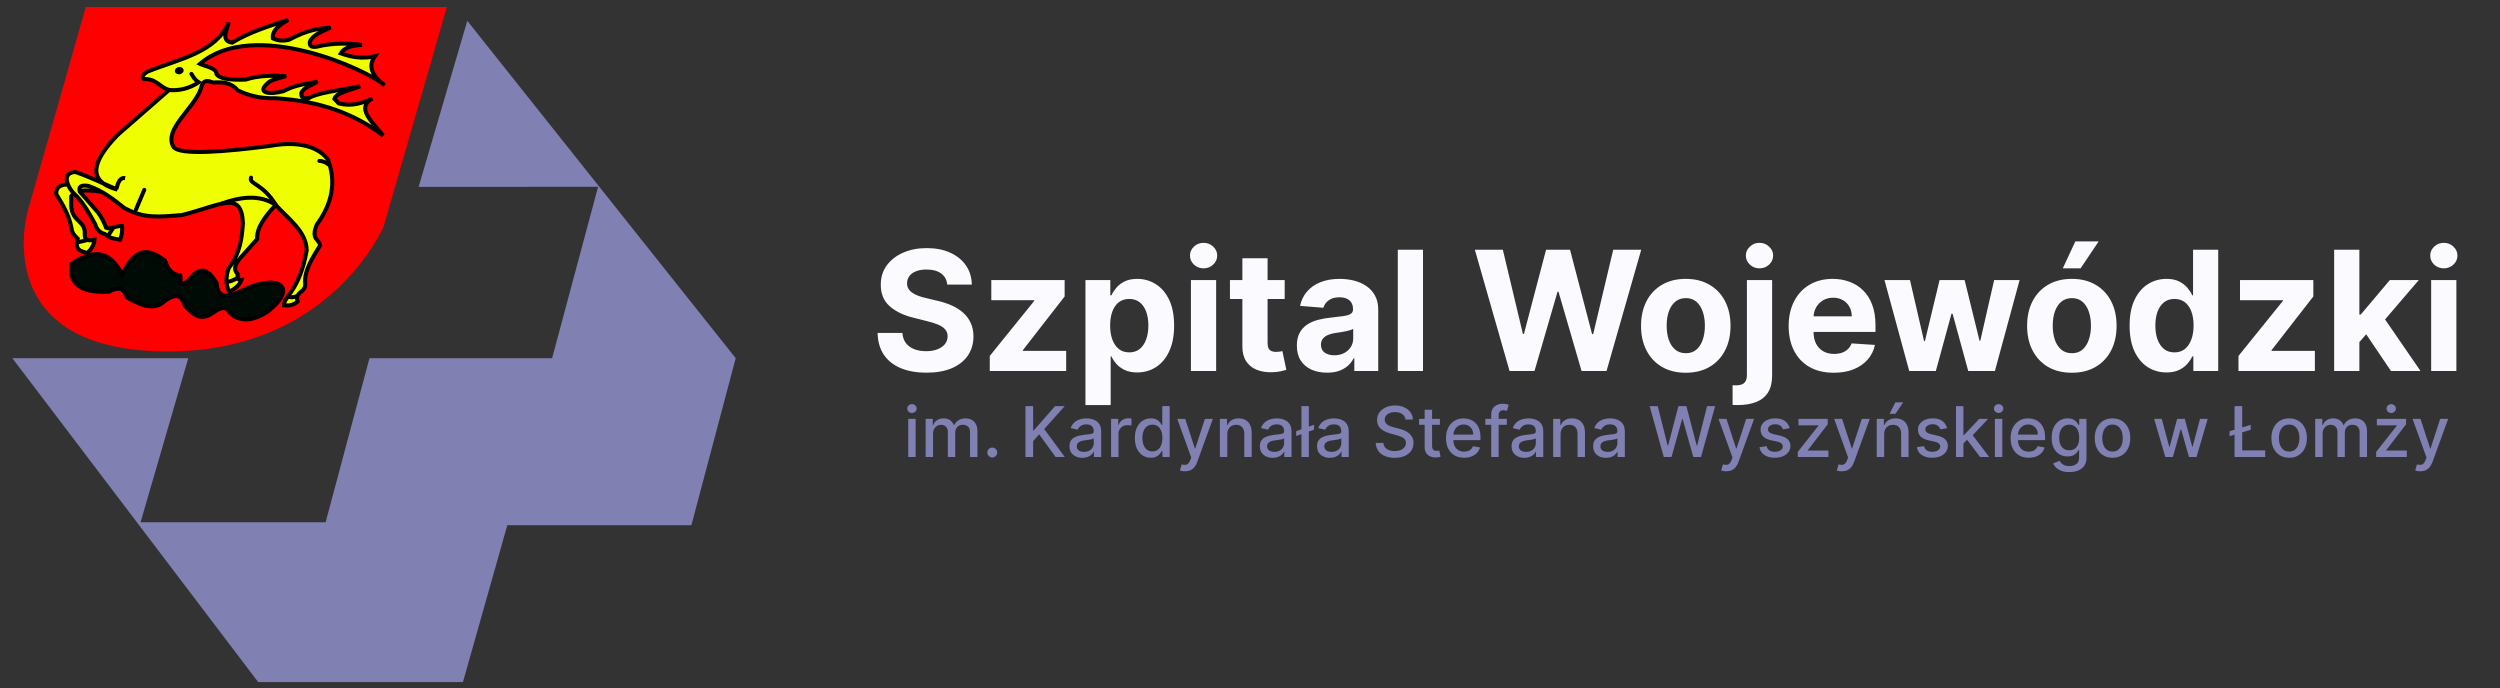
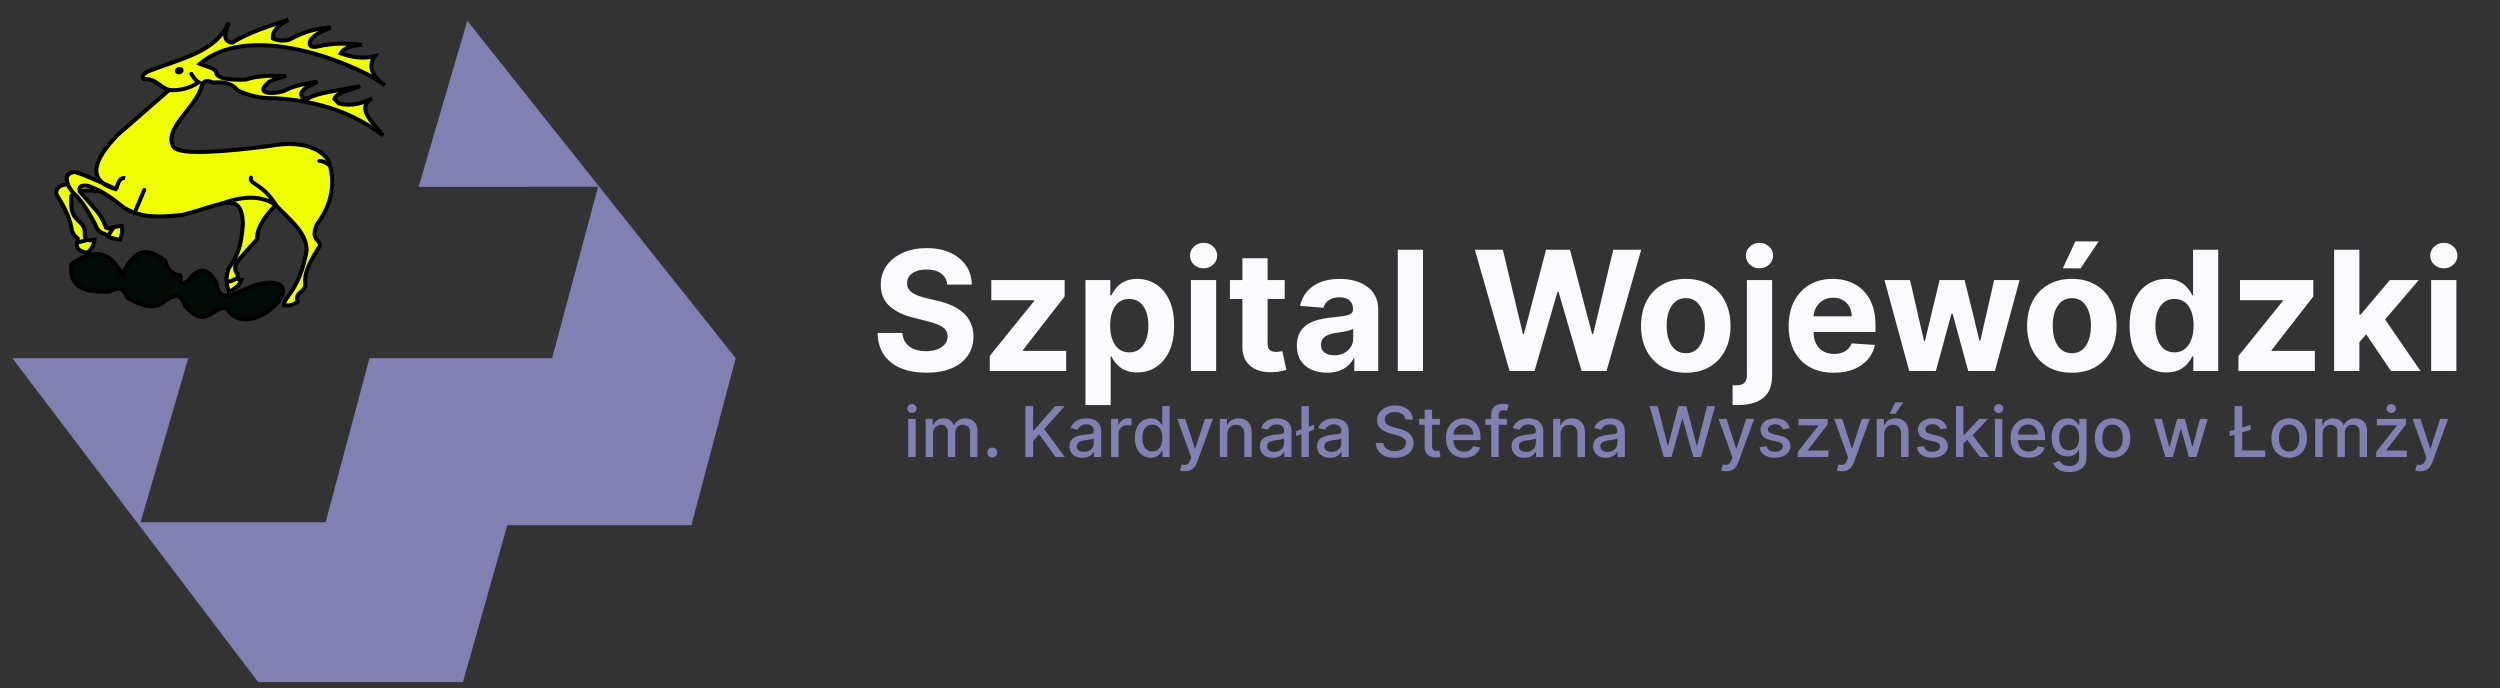
<svg xmlns="http://www.w3.org/2000/svg" width="465" height="128" viewBox="0 0 465 128" fill="none">
  <rect x="0" y="0" width="465" height="128" fill="#333333" stroke="none" />
  <path d="M86.916 3.875L111.858 35.224L136.843 66.627L128.599 97.688H94.358L86.109 126.861H48.014L2.301 66.627H35.017L26.142 97.147H60.563L68.722 66.627H102.692L111.243 34.748L77.864 34.756L86.916 3.875Z" fill="#8080B3" />
-   <path fill-rule="evenodd" clip-rule="evenodd" d="M15.944 1.308H83.114L71.352 42.142C71.352 42.142 61.422 65.822 30.317 65.366C-0.788 64.911 4.442 41.62 5.226 39.001C6.01 36.382 15.944 1.308 15.944 1.308Z" fill="#FF0000" />
  <path fill-rule="evenodd" clip-rule="evenodd" d="M13.294 49.084C16.838 46.704 20.159 46.005 22.731 51.074C25.565 45.212 28.121 46.693 30.67 48.428C31.223 50.12 32.108 51.184 33.547 51.208C33.775 51.875 32.983 53.878 35.068 52.119C37.558 48.942 38.961 50.56 40.267 52.617C40.655 56.351 43.266 54.863 45.736 53.701C51.871 51.004 55.525 53.395 49.829 57.938C47.277 59.587 44.897 60.066 42.843 58.295C42.286 57.533 41.941 56.493 39.408 58.315C37.205 59.763 35.809 58.397 34.441 56.94C33.873 55.562 33.43 53.999 30.568 56.041C28.898 57.678 26.455 57.015 23.68 55.35C23.076 54.396 22.989 52.869 20.277 54.239C14.913 54.541 12.745 52.719 13.294 49.084Z" fill="#000B05" stroke="black" stroke-width="0.75" />
  <path fill-rule="evenodd" clip-rule="evenodd" d="M19.379 34.599C16.901 34.521 14.223 33.959 11.946 34.364C10.973 34.544 10.389 35.051 10.472 36.119C11.679 38.015 12.883 40.21 13.255 42.216C13.412 43.296 13.659 43.618 14.455 44.392C14.086 45.876 14.2 46.634 16.223 47.034C16.98 46.457 17.54 45.385 17.583 44.596C15.937 44.898 15.76 44.525 15.764 43.492C15.882 41.965 14.858 41.431 14.161 40.614C12.949 39.303 13.322 37.878 13.247 36.488C14.565 34.403 19.116 36.044 22.056 35.828L19.387 34.607L19.379 34.599Z" fill="#EFFF01" stroke="black" stroke-width="0.75" />
  <path fill-rule="evenodd" clip-rule="evenodd" d="M37.201 11.877C47.163 3.275 68.373 13.008 71.544 15.867C69.349 14.202 68.318 12.439 69.717 10.464C67.338 10.998 65.299 10.609 63.378 9.918C64.021 8.83 65.522 8.461 67.322 8.344C64.683 8.037 61.967 7.939 58.932 8.681C58.058 8.815 57.478 8.662 57.631 7.782C58.136 6.451 59.967 5.874 61.488 5.12C59.36 5.285 57.168 5.54 53.765 7.397C52.628 7.664 51.628 7.57 50.754 7.134C50.582 5.552 52.103 4.61 53.608 3.663C50.107 4.869 46.587 5.862 43.176 7.931C41.028 7.601 42.196 5.685 42.541 4.166C40.224 9.737 33.312 10.986 27.514 13.283C26.596 13.809 26.306 14.288 26.73 14.724C29.047 14.543 29.725 16.287 31.462 16.726L21.864 25.109C17.054 30.088 16.191 33.755 21.829 35.267C19.23 34.16 16.823 32.942 13.976 31.98C12.847 32.086 12.33 32.597 12.424 33.504C12.6 34.576 13.224 35.589 14.318 36.539C15.76 38.164 16.744 39.931 17.705 41.702C17.979 42.617 18.52 43.273 19.485 43.512C20.41 44.356 21.386 44.431 22.358 44.58C22.664 43.665 22.844 42.79 22.66 42.024C21.512 42.004 20.398 42.723 19.747 42.377C19.355 41.349 18.877 40.367 18.207 39.499L14.827 35.624C14.647 34.87 14.839 34.321 16.446 34.58C19.379 35.62 21.178 37.171 23.099 38.667C26.718 40.693 29.584 40.355 33.885 39.99C41.227 38.129 44.917 35.349 45.183 41.522C44.979 44.235 44.752 46.948 42.549 49.885C41.937 51.502 42.035 52.955 42.619 54.29C43.693 53.725 44.568 53.041 44.92 52.068C44.07 52.138 44.176 51.506 44.199 50.937C43.356 50.16 43.697 49.119 44.752 47.925L47.845 44.47C47.673 42.48 49.209 40.328 51.283 38.125C53.694 40.756 56.988 43.069 57.047 46.559C55.718 54.145 52.726 55.217 52.816 56.783C53.628 56.854 54.447 56.878 55.373 56.069C55.149 55.492 55.208 54.93 55.831 54.404C57.137 53.52 56.682 52.755 56.745 51.958C56.866 50.073 58.035 48.086 59.266 46.092C59.803 45.53 59.332 45.098 58.987 44.651C58.219 43.877 58.497 42.852 58.909 41.8C61.771 37.901 62.598 33.869 60.987 29.676C59.924 28.227 57.047 25.851 50.013 27.171C42.537 28.117 33.285 29.036 32.234 27.265C30.43 24.053 36.068 20.209 37.338 16.558C37.648 15.69 37.683 14.555 39.671 15.356C41.408 15.23 43.05 15.356 44.203 16.801C46.132 17.735 48.378 18.36 51.342 18.281C59.693 18.784 66.138 21.293 71.258 25.196C69.314 22.726 66.079 20.087 69.259 18.293C67.448 19.149 65.562 19.856 63.013 19.243L62.19 18.375C62.551 17.233 65.217 16.773 66.989 16.047C63.421 16.734 58.881 17.28 57.403 18.27C55.878 18.379 56.098 17.787 56.047 17.3C56.47 16.271 57.98 15.855 59.046 15.191C56.894 15.552 54.737 15.874 52.742 16.95C50.178 17.657 47.763 17.319 49.649 15.6C50.28 14.795 51.938 14.575 53.224 14.139C50.68 14.045 48.143 14.002 45.693 14.803C42.47 14.928 40.753 14.555 40.267 13.774C40.279 12.651 38.405 12.431 37.209 11.881L37.201 11.877Z" fill="#EFFF01" stroke="black" stroke-width="0.75" />
  <path d="M31.379 16.742C33.386 16.923 35.245 16.436 36.962 15.309C36.248 14.865 35.939 14.304 35.605 13.746" stroke="black" stroke-width="0.75" stroke-linecap="round" />
  <path d="M33.775 13.173C33.712 13.342 33.465 13.467 33.226 13.452C32.987 13.436 32.842 13.287 32.904 13.118C32.967 12.949 33.214 12.824 33.453 12.839C33.692 12.855 33.837 13.004 33.775 13.169" stroke="black" stroke-width="0.75" stroke-linecap="round" stroke-linejoin="round" />
  <path d="M21.641 35.172C21.943 33.999 22.299 32.934 23.276 33.135" stroke="black" stroke-width="0.75" />
  <path d="M46.693 33.048C46.25 34.27 48.79 34.018 51.342 38.168C48.308 36.064 44.65 36.661 41.235 37.862" stroke="black" stroke-width="0.75" stroke-linecap="round" />
  <path d="M25.275 39.005L26.835 35.318" stroke="black" stroke-width="0.75" stroke-linecap="round" />
  <path d="M15.992 44.706L14.494 45.067" stroke="black" stroke-width="0.75" stroke-linecap="round" />
  <path d="M21.014 42.448L20.135 43.799" stroke="black" stroke-width="0.75" stroke-linecap="round" />
-   <path d="M53.612 55.123C53.918 55.311 54.322 55.374 54.953 55.158" stroke="black" stroke-width="0.75" stroke-linecap="round" />
  <path d="M42.517 52.378C42.811 52.362 43.297 52.158 43.866 51.879" stroke="black" stroke-width="0.75" stroke-linecap="round" />
  <path d="M59.403 29.927C60.175 29.947 60.634 30.272 61.096 30.594" stroke="black" stroke-width="0.75" stroke-linecap="round" />
  <path d="M168.928 85V77.909H170.308V85H168.928ZM169.625 76.815C169.385 76.815 169.179 76.735 169.006 76.575C168.837 76.412 168.752 76.218 168.752 75.993C168.752 75.766 168.837 75.572 169.006 75.412C169.179 75.249 169.385 75.167 169.625 75.167C169.865 75.167 170.07 75.249 170.239 75.412C170.411 75.572 170.498 75.766 170.498 75.993C170.498 76.218 170.411 76.412 170.239 76.575C170.07 76.735 169.865 76.815 169.625 76.815ZM172.165 85V77.909H173.49V79.063H173.578C173.726 78.672 173.967 78.368 174.303 78.149C174.638 77.928 175.04 77.817 175.508 77.817C175.982 77.817 176.379 77.928 176.699 78.149C177.022 78.371 177.26 78.675 177.414 79.063H177.488C177.657 78.685 177.927 78.383 178.296 78.158C178.665 77.931 179.105 77.817 179.616 77.817C180.259 77.817 180.784 78.018 181.19 78.421C181.6 78.825 181.804 79.433 181.804 80.245V85H180.424V80.374C180.424 79.894 180.293 79.546 180.032 79.331C179.77 79.115 179.458 79.008 179.095 79.008C178.645 79.008 178.296 79.146 178.047 79.423C177.797 79.697 177.673 80.05 177.673 80.481V85H176.297V80.287C176.297 79.902 176.177 79.593 175.937 79.359C175.697 79.125 175.384 79.008 175 79.008C174.738 79.008 174.497 79.077 174.275 79.216C174.056 79.351 173.879 79.54 173.744 79.783C173.612 80.026 173.546 80.308 173.546 80.628V85H172.165ZM184.564 85.088C184.312 85.088 184.095 84.999 183.913 84.82C183.731 84.638 183.641 84.42 183.641 84.164C183.641 83.912 183.731 83.697 183.913 83.518C184.095 83.337 184.312 83.246 184.564 83.246C184.816 83.246 185.033 83.337 185.215 83.518C185.396 83.697 185.487 83.912 185.487 84.164C185.487 84.334 185.444 84.489 185.358 84.631C185.275 84.769 185.164 84.88 185.026 84.963C184.887 85.046 184.733 85.088 184.564 85.088ZM190.735 85V75.546H192.161V80.06H192.277L196.242 75.546H198.038L194.225 79.802L198.052 85H196.335L193.279 80.776L192.161 82.059V85H190.735ZM201.321 85.157C200.871 85.157 200.465 85.074 200.102 84.908C199.739 84.738 199.451 84.494 199.239 84.174C199.029 83.854 198.925 83.461 198.925 82.996C198.925 82.596 199.002 82.267 199.155 82.008C199.309 81.75 199.517 81.545 199.779 81.394C200.04 81.244 200.333 81.13 200.656 81.053C200.979 80.976 201.308 80.918 201.644 80.877C202.068 80.828 202.413 80.788 202.678 80.757C202.943 80.724 203.135 80.67 203.255 80.596C203.375 80.522 203.435 80.402 203.435 80.236V80.204C203.435 79.8 203.321 79.488 203.093 79.266C202.869 79.045 202.533 78.934 202.087 78.934C201.622 78.934 201.256 79.037 200.988 79.243C200.724 79.446 200.54 79.673 200.439 79.922L199.142 79.626C199.295 79.195 199.52 78.848 199.816 78.583C200.114 78.315 200.457 78.121 200.845 78.001C201.233 77.878 201.641 77.817 202.068 77.817C202.352 77.817 202.652 77.851 202.969 77.918C203.289 77.983 203.587 78.103 203.864 78.278C204.144 78.454 204.374 78.705 204.552 79.031C204.731 79.354 204.82 79.774 204.82 80.291V85H203.472V84.031H203.416C203.327 84.209 203.193 84.385 203.015 84.557C202.836 84.729 202.607 84.872 202.327 84.986C202.047 85.1 201.711 85.157 201.321 85.157ZM201.621 84.049C202.002 84.049 202.329 83.974 202.599 83.823C202.873 83.672 203.081 83.475 203.223 83.232C203.367 82.986 203.44 82.722 203.44 82.442V81.528C203.39 81.578 203.295 81.624 203.153 81.667C203.015 81.707 202.856 81.742 202.678 81.773C202.499 81.801 202.325 81.827 202.156 81.852C201.987 81.873 201.845 81.892 201.731 81.907C201.464 81.941 201.219 81.998 200.997 82.078C200.779 82.158 200.603 82.273 200.471 82.424C200.342 82.572 200.277 82.769 200.277 83.015C200.277 83.356 200.403 83.615 200.656 83.79C200.908 83.963 201.23 84.049 201.621 84.049ZM206.658 85V77.909H207.993V79.035H208.066C208.196 78.654 208.423 78.354 208.75 78.135C209.079 77.914 209.451 77.803 209.867 77.803C209.953 77.803 210.055 77.806 210.172 77.812C210.292 77.818 210.385 77.826 210.453 77.835V79.156C210.398 79.14 210.299 79.123 210.158 79.105C210.016 79.083 209.875 79.072 209.733 79.072C209.407 79.072 209.116 79.142 208.86 79.28C208.608 79.416 208.408 79.605 208.26 79.848C208.113 80.088 208.039 80.362 208.039 80.67V85H206.658ZM214.048 85.138C213.476 85.138 212.965 84.992 212.516 84.7C212.069 84.404 211.718 83.984 211.463 83.44C211.211 82.892 211.084 82.235 211.084 81.468C211.084 80.702 211.212 80.046 211.468 79.502C211.726 78.957 212.08 78.54 212.529 78.251C212.979 77.961 213.488 77.817 214.057 77.817C214.498 77.817 214.851 77.891 215.119 78.038C215.39 78.183 215.599 78.352 215.747 78.546C215.898 78.74 216.015 78.911 216.098 79.059H216.181V75.546H217.561V85H216.213V83.897H216.098C216.015 84.047 215.895 84.22 215.738 84.414C215.584 84.608 215.372 84.777 215.101 84.921C214.83 85.066 214.479 85.138 214.048 85.138ZM214.353 83.961C214.75 83.961 215.085 83.857 215.359 83.647C215.636 83.435 215.846 83.141 215.987 82.766C216.132 82.39 216.204 81.953 216.204 81.454C216.204 80.962 216.133 80.531 215.992 80.162C215.85 79.793 215.642 79.505 215.369 79.299C215.095 79.092 214.756 78.989 214.353 78.989C213.937 78.989 213.591 79.097 213.314 79.312C213.037 79.528 212.828 79.822 212.686 80.194C212.548 80.567 212.479 80.987 212.479 81.454C212.479 81.928 212.549 82.355 212.691 82.733C212.833 83.112 213.042 83.412 213.319 83.633C213.599 83.852 213.944 83.961 214.353 83.961ZM220.404 87.659C220.198 87.659 220.01 87.642 219.841 87.608C219.671 87.578 219.545 87.544 219.462 87.507L219.795 86.376C220.047 86.443 220.272 86.473 220.469 86.463C220.666 86.454 220.839 86.38 220.99 86.242C221.144 86.103 221.28 85.877 221.396 85.563L221.567 85.092L218.973 77.909H220.45L222.246 83.412H222.32L224.116 77.909H225.597L222.675 85.946C222.54 86.316 222.367 86.628 222.158 86.883C221.949 87.142 221.7 87.336 221.41 87.465C221.121 87.594 220.786 87.659 220.404 87.659ZM228.275 80.79V85H226.895V77.909H228.22V79.063H228.307C228.47 78.688 228.726 78.386 229.074 78.158C229.425 77.931 229.866 77.817 230.399 77.817C230.882 77.817 231.305 77.918 231.668 78.121C232.031 78.322 232.313 78.62 232.513 79.017C232.713 79.414 232.813 79.905 232.813 80.49V85H231.433V80.656C231.433 80.142 231.299 79.74 231.031 79.451C230.763 79.159 230.396 79.012 229.928 79.012C229.608 79.012 229.323 79.082 229.074 79.22C228.827 79.359 228.632 79.562 228.487 79.829C228.346 80.094 228.275 80.414 228.275 80.79ZM236.728 85.157C236.278 85.157 235.872 85.074 235.509 84.908C235.146 84.738 234.858 84.494 234.646 84.174C234.436 83.854 234.332 83.461 234.332 82.996C234.332 82.596 234.409 82.267 234.563 82.008C234.717 81.75 234.924 81.545 235.186 81.394C235.448 81.244 235.74 81.13 236.063 81.053C236.386 80.976 236.715 80.918 237.051 80.877C237.476 80.828 237.82 80.788 238.085 80.757C238.35 80.724 238.542 80.67 238.662 80.596C238.782 80.522 238.842 80.402 238.842 80.236V80.204C238.842 79.8 238.728 79.488 238.501 79.266C238.276 79.045 237.94 78.934 237.494 78.934C237.029 78.934 236.663 79.037 236.395 79.243C236.131 79.446 235.948 79.673 235.846 79.922L234.549 79.626C234.703 79.195 234.927 78.848 235.223 78.583C235.521 78.315 235.865 78.121 236.252 78.001C236.64 77.878 237.048 77.817 237.476 77.817C237.759 77.817 238.059 77.851 238.376 77.918C238.696 77.983 238.994 78.103 239.271 78.278C239.552 78.454 239.781 78.705 239.959 79.031C240.138 79.354 240.227 79.774 240.227 80.291V85H238.879V84.031H238.824C238.734 84.209 238.601 84.385 238.422 84.557C238.244 84.729 238.014 84.872 237.734 84.986C237.454 85.1 237.119 85.157 236.728 85.157ZM237.028 84.049C237.41 84.049 237.736 83.974 238.007 83.823C238.28 83.672 238.488 83.475 238.63 83.232C238.774 82.986 238.847 82.722 238.847 82.442V81.528C238.798 81.578 238.702 81.624 238.561 81.667C238.422 81.707 238.264 81.742 238.085 81.773C237.907 81.801 237.733 81.827 237.563 81.852C237.394 81.873 237.253 81.892 237.139 81.907C236.871 81.941 236.626 81.998 236.405 82.078C236.186 82.158 236.011 82.273 235.878 82.424C235.749 82.572 235.684 82.769 235.684 83.015C235.684 83.356 235.811 83.615 236.063 83.79C236.315 83.963 236.637 84.049 237.028 84.049ZM244.415 79.008V79.913L241.092 81.099V80.194L244.415 79.008ZM243.446 75.546V85H242.066V75.546H243.446ZM247.366 85.157C246.917 85.157 246.511 85.074 246.148 84.908C245.785 84.738 245.497 84.494 245.284 84.174C245.075 83.854 244.971 83.461 244.971 82.996C244.971 82.596 245.047 82.267 245.201 82.008C245.355 81.75 245.563 81.545 245.825 81.394C246.086 81.244 246.379 81.13 246.702 81.053C247.025 80.976 247.354 80.918 247.69 80.877C248.114 80.828 248.459 80.788 248.724 80.757C248.988 80.724 249.181 80.67 249.301 80.596C249.421 80.522 249.481 80.402 249.481 80.236V80.204C249.481 79.8 249.367 79.488 249.139 79.266C248.915 79.045 248.579 78.934 248.133 78.934C247.668 78.934 247.302 79.037 247.034 79.243C246.769 79.446 246.586 79.673 246.485 79.922L245.188 79.626C245.341 79.195 245.566 78.848 245.862 78.583C246.16 78.315 246.503 78.121 246.891 78.001C247.279 77.878 247.687 77.817 248.114 77.817C248.397 77.817 248.698 77.851 249.015 77.918C249.335 77.983 249.633 78.103 249.91 78.278C250.19 78.454 250.42 78.705 250.598 79.031C250.777 79.354 250.866 79.774 250.866 80.291V85H249.518V84.031H249.462C249.373 84.209 249.239 84.385 249.061 84.557C248.882 84.729 248.653 84.872 248.373 84.986C248.093 85.1 247.757 85.157 247.366 85.157ZM247.667 84.049C248.048 84.049 248.374 83.974 248.645 83.823C248.919 83.672 249.127 83.475 249.268 83.232C249.413 82.986 249.485 82.722 249.485 82.442V81.528C249.436 81.578 249.341 81.624 249.199 81.667C249.061 81.707 248.902 81.742 248.724 81.773C248.545 81.801 248.371 81.827 248.202 81.852C248.033 81.873 247.891 81.892 247.777 81.907C247.51 81.941 247.265 81.998 247.043 82.078C246.825 82.158 246.649 82.273 246.517 82.424C246.388 82.572 246.323 82.769 246.323 83.015C246.323 83.356 246.449 83.615 246.702 83.79C246.954 83.963 247.276 84.049 247.667 84.049ZM261.412 78.029C261.363 77.592 261.16 77.254 260.803 77.013C260.446 76.77 259.996 76.649 259.455 76.649C259.067 76.649 258.731 76.71 258.448 76.834C258.165 76.954 257.945 77.12 257.788 77.332C257.634 77.541 257.557 77.78 257.557 78.048C257.557 78.272 257.61 78.466 257.714 78.629C257.822 78.792 257.962 78.929 258.134 79.04C258.31 79.148 258.498 79.239 258.698 79.312C258.898 79.383 259.09 79.442 259.275 79.488L260.198 79.728C260.5 79.802 260.809 79.902 261.126 80.028C261.443 80.154 261.737 80.32 262.008 80.527C262.278 80.733 262.497 80.988 262.663 81.293C262.832 81.598 262.917 81.962 262.917 82.387C262.917 82.923 262.779 83.398 262.502 83.814C262.228 84.229 261.829 84.557 261.306 84.797C260.786 85.037 260.156 85.157 259.418 85.157C258.71 85.157 258.097 85.045 257.58 84.82C257.063 84.595 256.659 84.277 256.366 83.864C256.074 83.449 255.912 82.956 255.882 82.387H257.313C257.34 82.729 257.451 83.013 257.645 83.241C257.842 83.466 258.093 83.633 258.398 83.744C258.705 83.852 259.042 83.906 259.409 83.906C259.812 83.906 260.17 83.843 260.484 83.717C260.801 83.587 261.05 83.409 261.232 83.181C261.414 82.95 261.504 82.681 261.504 82.373C261.504 82.093 261.424 81.864 261.264 81.685C261.107 81.507 260.894 81.359 260.623 81.242C260.355 81.125 260.052 81.022 259.713 80.933L258.596 80.628C257.839 80.422 257.239 80.119 256.796 79.719C256.356 79.319 256.135 78.789 256.135 78.131C256.135 77.586 256.283 77.11 256.579 76.704C256.874 76.298 257.274 75.983 257.779 75.758C258.284 75.53 258.853 75.416 259.487 75.416C260.127 75.416 260.692 75.528 261.181 75.753C261.674 75.978 262.061 76.287 262.345 76.681C262.628 77.072 262.776 77.521 262.788 78.029H261.412ZM267.821 77.909V79.017H263.948V77.909H267.821ZM264.986 76.21H266.367V82.918C266.367 83.186 266.407 83.387 266.487 83.523C266.567 83.655 266.67 83.746 266.796 83.795C266.925 83.841 267.065 83.864 267.216 83.864C267.327 83.864 267.424 83.857 267.507 83.841C267.59 83.826 267.655 83.814 267.701 83.804L267.95 84.945C267.87 84.975 267.756 85.006 267.609 85.037C267.461 85.071 267.276 85.089 267.055 85.092C266.691 85.099 266.353 85.034 266.039 84.898C265.725 84.763 265.471 84.554 265.277 84.271C265.083 83.987 264.986 83.632 264.986 83.204V76.21ZM272.328 85.143C271.629 85.143 271.027 84.994 270.523 84.695C270.021 84.394 269.633 83.971 269.359 83.426C269.089 82.878 268.953 82.236 268.953 81.501C268.953 80.774 269.089 80.134 269.359 79.58C269.633 79.026 270.015 78.594 270.504 78.283C270.997 77.972 271.572 77.817 272.231 77.817C272.631 77.817 273.019 77.883 273.394 78.015C273.77 78.148 274.107 78.355 274.405 78.638C274.704 78.922 274.939 79.289 275.112 79.742C275.284 80.191 275.37 80.737 275.37 81.381V81.87H269.733V80.836H274.017C274.017 80.473 273.944 80.151 273.796 79.871C273.648 79.588 273.44 79.365 273.173 79.202C272.908 79.039 272.597 78.957 272.24 78.957C271.852 78.957 271.514 79.052 271.224 79.243C270.938 79.431 270.717 79.677 270.56 79.982C270.406 80.284 270.329 80.611 270.329 80.965V81.773C270.329 82.247 270.412 82.65 270.578 82.983C270.747 83.315 270.983 83.569 271.284 83.744C271.586 83.917 271.938 84.003 272.342 84.003C272.603 84.003 272.842 83.966 273.057 83.892C273.273 83.815 273.459 83.701 273.616 83.55C273.773 83.4 273.893 83.213 273.976 82.992L275.282 83.227C275.178 83.612 274.99 83.949 274.719 84.238C274.451 84.525 274.114 84.748 273.708 84.908C273.305 85.065 272.845 85.143 272.328 85.143ZM280.276 77.909V79.017H276.269V77.909H280.276ZM277.368 85V77.087C277.368 76.644 277.465 76.276 277.659 75.984C277.853 75.689 278.11 75.469 278.43 75.324C278.75 75.176 279.097 75.102 279.473 75.102C279.75 75.102 279.987 75.125 280.184 75.171C280.381 75.215 280.527 75.255 280.622 75.291L280.299 76.409C280.235 76.39 280.152 76.369 280.05 76.344C279.948 76.316 279.825 76.303 279.681 76.303C279.345 76.303 279.105 76.386 278.96 76.552C278.819 76.718 278.748 76.958 278.748 77.272V85H277.368ZM283.548 85.157C283.099 85.157 282.693 85.074 282.329 84.908C281.966 84.738 281.678 84.494 281.466 84.174C281.257 83.854 281.152 83.461 281.152 82.996C281.152 82.596 281.229 82.267 281.383 82.008C281.537 81.75 281.745 81.545 282.006 81.394C282.268 81.244 282.56 81.13 282.883 81.053C283.206 80.976 283.536 80.918 283.871 80.877C284.296 80.828 284.641 80.788 284.905 80.757C285.17 80.724 285.362 80.67 285.482 80.596C285.602 80.522 285.662 80.402 285.662 80.236V80.204C285.662 79.8 285.549 79.488 285.321 79.266C285.096 79.045 284.761 78.934 284.314 78.934C283.85 78.934 283.483 79.037 283.216 79.243C282.951 79.446 282.768 79.673 282.666 79.922L281.369 79.626C281.523 79.195 281.748 78.848 282.043 78.583C282.342 78.315 282.685 78.121 283.073 78.001C283.46 77.878 283.868 77.817 284.296 77.817C284.579 77.817 284.879 77.851 285.196 77.918C285.516 77.983 285.815 78.103 286.092 78.278C286.372 78.454 286.601 78.705 286.78 79.031C286.958 79.354 287.047 79.774 287.047 80.291V85H285.699V84.031H285.644C285.555 84.209 285.421 84.385 285.242 84.557C285.064 84.729 284.835 84.872 284.555 84.986C284.274 85.1 283.939 85.157 283.548 85.157ZM283.848 84.049C284.23 84.049 284.556 83.974 284.827 83.823C285.101 83.672 285.309 83.475 285.45 83.232C285.595 82.986 285.667 82.722 285.667 82.442V81.528C285.618 81.578 285.522 81.624 285.381 81.667C285.242 81.707 285.084 81.742 284.905 81.773C284.727 81.801 284.553 81.827 284.384 81.852C284.214 81.873 284.073 81.892 283.959 81.907C283.691 81.941 283.447 81.998 283.225 82.078C283.006 82.158 282.831 82.273 282.699 82.424C282.569 82.572 282.505 82.769 282.505 83.015C282.505 83.356 282.631 83.615 282.883 83.79C283.136 83.963 283.457 84.049 283.848 84.049ZM290.266 80.79V85H288.886V77.909H290.211V79.063H290.299C290.462 78.688 290.717 78.386 291.065 78.158C291.416 77.931 291.857 77.817 292.39 77.817C292.873 77.817 293.296 77.918 293.659 78.121C294.023 78.322 294.304 78.62 294.504 79.017C294.704 79.414 294.804 79.905 294.804 80.49V85H293.424V80.656C293.424 80.142 293.29 79.74 293.022 79.451C292.755 79.159 292.387 79.012 291.919 79.012C291.599 79.012 291.314 79.082 291.065 79.22C290.819 79.359 290.623 79.562 290.479 79.829C290.337 80.094 290.266 80.414 290.266 80.79ZM298.719 85.157C298.27 85.157 297.863 85.074 297.5 84.908C297.137 84.738 296.849 84.494 296.637 84.174C296.428 83.854 296.323 83.461 296.323 82.996C296.323 82.596 296.4 82.267 296.554 82.008C296.708 81.75 296.916 81.545 297.177 81.394C297.439 81.244 297.731 81.13 298.054 81.053C298.377 80.976 298.707 80.918 299.042 80.877C299.467 80.828 299.812 80.788 300.076 80.757C300.341 80.724 300.533 80.67 300.653 80.596C300.773 80.522 300.833 80.402 300.833 80.236V80.204C300.833 79.8 300.719 79.488 300.492 79.266C300.267 79.045 299.932 78.934 299.485 78.934C299.021 78.934 298.654 79.037 298.387 79.243C298.122 79.446 297.939 79.673 297.837 79.922L296.54 79.626C296.694 79.195 296.919 78.848 297.214 78.583C297.513 78.315 297.856 78.121 298.244 78.001C298.631 77.878 299.039 77.817 299.467 77.817C299.75 77.817 300.05 77.851 300.367 77.918C300.687 77.983 300.986 78.103 301.263 78.278C301.543 78.454 301.772 78.705 301.951 79.031C302.129 79.354 302.218 79.774 302.218 80.291V85H300.87V84.031H300.815C300.726 84.209 300.592 84.385 300.413 84.557C300.235 84.729 300.005 84.872 299.725 84.986C299.445 85.1 299.11 85.157 298.719 85.157ZM299.019 84.049C299.401 84.049 299.727 83.974 299.998 83.823C300.272 83.672 300.479 83.475 300.621 83.232C300.766 82.986 300.838 82.722 300.838 82.442V81.528C300.789 81.578 300.693 81.624 300.552 81.667C300.413 81.707 300.255 81.742 300.076 81.773C299.898 81.801 299.724 81.827 299.555 81.852C299.385 81.873 299.244 81.892 299.13 81.907C298.862 81.941 298.617 81.998 298.396 82.078C298.177 82.158 298.002 82.273 297.87 82.424C297.74 82.572 297.676 82.769 297.676 83.015C297.676 83.356 297.802 83.615 298.054 83.79C298.307 83.963 298.628 84.049 299.019 84.049ZM309.459 85L306.837 75.546H308.337L310.179 82.867H310.267L312.183 75.546H313.669L315.585 82.872H315.673L317.51 75.546H319.015L316.389 85H314.953L312.963 77.918H312.889L310.9 85H309.459ZM321.078 87.659C320.872 87.659 320.684 87.642 320.515 87.608C320.345 87.578 320.219 87.544 320.136 87.507L320.468 86.376C320.721 86.443 320.945 86.473 321.142 86.463C321.339 86.454 321.513 86.38 321.664 86.242C321.818 86.103 321.953 85.877 322.07 85.563L322.241 85.092L319.647 77.909H321.124L322.92 83.412H322.994L324.789 77.909H326.271L323.349 85.946C323.214 86.316 323.041 86.628 322.832 86.883C322.623 87.142 322.373 87.336 322.084 87.465C321.795 87.594 321.459 87.659 321.078 87.659ZM332.882 79.64L331.631 79.862C331.579 79.702 331.496 79.549 331.382 79.405C331.271 79.26 331.12 79.142 330.929 79.049C330.739 78.957 330.5 78.911 330.214 78.911C329.823 78.911 329.497 78.999 329.235 79.174C328.973 79.346 328.843 79.57 328.843 79.843C328.843 80.08 328.93 80.271 329.106 80.416C329.281 80.561 329.564 80.679 329.955 80.771L331.082 81.03C331.734 81.181 332.22 81.413 332.54 81.727C332.861 82.041 333.021 82.449 333.021 82.95C333.021 83.375 332.897 83.754 332.651 84.086C332.408 84.415 332.068 84.674 331.631 84.862C331.197 85.049 330.694 85.143 330.121 85.143C329.327 85.143 328.68 84.974 328.178 84.635C327.676 84.294 327.368 83.809 327.255 83.181L328.589 82.978C328.672 83.326 328.843 83.589 329.101 83.767C329.36 83.943 329.697 84.031 330.112 84.031C330.565 84.031 330.926 83.937 331.197 83.749C331.468 83.558 331.603 83.326 331.603 83.052C331.603 82.83 331.52 82.644 331.354 82.493C331.191 82.342 330.94 82.229 330.602 82.152L329.401 81.888C328.74 81.738 328.25 81.498 327.933 81.168C327.619 80.839 327.462 80.422 327.462 79.917C327.462 79.499 327.579 79.132 327.813 78.819C328.047 78.505 328.37 78.26 328.783 78.085C329.195 77.906 329.667 77.817 330.2 77.817C330.966 77.817 331.569 77.983 332.01 78.315C332.45 78.645 332.741 79.086 332.882 79.64ZM334.391 85V84.054L338.231 79.174V79.109H334.515V77.909H339.953V78.915L336.26 83.735V83.8H340.083V85H334.391ZM342.584 87.659C342.377 87.659 342.19 87.642 342.02 87.608C341.851 87.578 341.725 87.544 341.642 87.507L341.974 86.376C342.227 86.443 342.451 86.473 342.648 86.463C342.845 86.454 343.019 86.38 343.17 86.242C343.324 86.103 343.459 85.877 343.576 85.563L343.747 85.092L341.153 77.909H342.63L344.426 83.412H344.499L346.295 77.909H347.777L344.855 85.946C344.72 86.316 344.547 86.628 344.338 86.883C344.129 87.142 343.879 87.336 343.59 87.465C343.301 87.594 342.965 87.659 342.584 87.659ZM350.455 80.79V85H349.074V77.909H350.399V79.063H350.487C350.65 78.688 350.906 78.386 351.253 78.158C351.604 77.931 352.046 77.817 352.578 77.817C353.061 77.817 353.485 77.918 353.848 78.121C354.211 78.322 354.493 78.62 354.693 79.017C354.893 79.414 354.993 79.905 354.993 80.49V85H353.612V80.656C353.612 80.142 353.479 79.74 353.211 79.451C352.943 79.159 352.575 79.012 352.107 79.012C351.787 79.012 351.503 79.082 351.253 79.22C351.007 79.359 350.812 79.562 350.667 79.829C350.526 80.094 350.455 80.414 350.455 80.79ZM351.461 76.963L352.541 74.835H353.996L352.564 76.963H351.461ZM362.157 79.64L360.906 79.862C360.854 79.702 360.771 79.549 360.657 79.405C360.546 79.26 360.396 79.142 360.205 79.049C360.014 78.957 359.775 78.911 359.489 78.911C359.098 78.911 358.772 78.999 358.51 79.174C358.249 79.346 358.118 79.57 358.118 79.843C358.118 80.08 358.206 80.271 358.381 80.416C358.557 80.561 358.84 80.679 359.231 80.771L360.357 81.03C361.01 81.181 361.496 81.413 361.816 81.727C362.136 82.041 362.296 82.449 362.296 82.95C362.296 83.375 362.173 83.754 361.927 84.086C361.684 84.415 361.343 84.674 360.906 84.862C360.472 85.049 359.969 85.143 359.397 85.143C358.603 85.143 357.955 84.974 357.453 84.635C356.952 84.294 356.644 83.809 356.53 83.181L357.864 82.978C357.947 83.326 358.118 83.589 358.377 83.767C358.635 83.943 358.972 84.031 359.388 84.031C359.84 84.031 360.202 83.937 360.472 83.749C360.743 83.558 360.879 83.326 360.879 83.052C360.879 82.83 360.796 82.644 360.629 82.493C360.466 82.342 360.215 82.229 359.877 82.152L358.677 81.888C358.015 81.738 357.526 81.498 357.209 81.168C356.895 80.839 356.738 80.422 356.738 79.917C356.738 79.499 356.855 79.132 357.089 78.819C357.323 78.505 357.646 78.26 358.058 78.085C358.47 77.906 358.943 77.817 359.475 77.817C360.242 77.817 360.845 77.983 361.285 78.315C361.725 78.645 362.016 79.086 362.157 79.64ZM365.083 82.595L365.074 80.91H365.314L368.139 77.909H369.792L366.57 81.325H366.353L365.083 82.595ZM363.814 85V75.546H365.194V85H363.814ZM368.292 85L365.753 81.63L366.704 80.665L369.986 85H368.292ZM371.05 85V77.909H372.43V85H371.05ZM371.747 76.815C371.507 76.815 371.301 76.735 371.128 76.575C370.959 76.412 370.875 76.218 370.875 75.993C370.875 75.766 370.959 75.572 371.128 75.412C371.301 75.249 371.507 75.167 371.747 75.167C371.987 75.167 372.192 75.249 372.361 75.412C372.533 75.572 372.62 75.766 372.62 75.993C372.62 76.218 372.533 76.412 372.361 76.575C372.192 76.735 371.987 76.815 371.747 76.815ZM377.343 85.143C376.645 85.143 376.043 84.994 375.538 84.695C375.037 84.394 374.649 83.971 374.375 83.426C374.104 82.878 373.969 82.236 373.969 81.501C373.969 80.774 374.104 80.134 374.375 79.58C374.649 79.026 375.031 78.594 375.52 78.283C376.012 77.972 376.588 77.817 377.246 77.817C377.647 77.817 378.034 77.883 378.41 78.015C378.785 78.148 379.122 78.355 379.421 78.638C379.719 78.922 379.955 79.289 380.127 79.742C380.299 80.191 380.386 80.737 380.386 81.381V81.87H374.749V80.836H379.033C379.033 80.473 378.959 80.151 378.811 79.871C378.664 79.588 378.456 79.365 378.188 79.202C377.924 79.039 377.613 78.957 377.256 78.957C376.868 78.957 376.529 79.052 376.24 79.243C375.954 79.431 375.732 79.677 375.575 79.982C375.421 80.284 375.344 80.611 375.344 80.965V81.773C375.344 82.247 375.428 82.65 375.594 82.983C375.763 83.315 375.998 83.569 376.3 83.744C376.602 83.917 376.954 84.003 377.357 84.003C377.619 84.003 377.857 83.966 378.073 83.892C378.288 83.815 378.474 83.701 378.631 83.55C378.788 83.4 378.908 83.213 378.991 82.992L380.298 83.227C380.193 83.612 380.006 83.949 379.735 84.238C379.467 84.525 379.13 84.748 378.724 84.908C378.321 85.065 377.86 85.143 377.343 85.143ZM384.89 87.807C384.327 87.807 383.842 87.733 383.436 87.585C383.033 87.438 382.704 87.242 382.448 86.999C382.193 86.756 382.002 86.49 381.876 86.2L383.062 85.711C383.145 85.846 383.256 85.99 383.394 86.14C383.536 86.294 383.727 86.425 383.967 86.533C384.21 86.64 384.522 86.694 384.904 86.694C385.427 86.694 385.86 86.567 386.201 86.311C386.543 86.059 386.714 85.656 386.714 85.102V83.707H386.626C386.543 83.858 386.423 84.026 386.266 84.211C386.112 84.395 385.9 84.555 385.629 84.691C385.358 84.826 385.006 84.894 384.572 84.894C384.012 84.894 383.507 84.763 383.057 84.501C382.611 84.237 382.257 83.847 381.996 83.334C381.737 82.816 381.608 82.181 381.608 81.427C381.608 80.673 381.736 80.026 381.991 79.488C382.25 78.949 382.603 78.537 383.053 78.251C383.502 77.961 384.012 77.817 384.581 77.817C385.021 77.817 385.376 77.891 385.647 78.038C385.918 78.183 386.129 78.352 386.28 78.546C386.434 78.74 386.552 78.911 386.635 79.059H386.737V77.909H388.089V85.157C388.089 85.766 387.948 86.266 387.665 86.657C387.382 87.048 386.998 87.338 386.515 87.525C386.035 87.713 385.493 87.807 384.89 87.807ZM384.876 83.749C385.273 83.749 385.609 83.657 385.883 83.472C386.16 83.284 386.369 83.016 386.511 82.669C386.655 82.318 386.728 81.898 386.728 81.408C386.728 80.931 386.657 80.511 386.515 80.148C386.374 79.785 386.166 79.502 385.892 79.299C385.618 79.092 385.28 78.989 384.876 78.989C384.461 78.989 384.115 79.097 383.838 79.312C383.561 79.525 383.351 79.814 383.21 80.18C383.071 80.547 383.002 80.956 383.002 81.408C383.002 81.873 383.073 82.281 383.214 82.632C383.356 82.983 383.565 83.257 383.842 83.454C384.122 83.65 384.467 83.749 384.876 83.749ZM392.927 85.143C392.263 85.143 391.683 84.991 391.187 84.686C390.692 84.381 390.307 83.955 390.033 83.407C389.759 82.859 389.622 82.219 389.622 81.487C389.622 80.751 389.759 80.108 390.033 79.557C390.307 79.006 390.692 78.579 391.187 78.274C391.683 77.969 392.263 77.817 392.927 77.817C393.592 77.817 394.172 77.969 394.668 78.274C395.163 78.579 395.548 79.006 395.822 79.557C396.096 80.108 396.233 80.751 396.233 81.487C396.233 82.219 396.096 82.859 395.822 83.407C395.548 83.955 395.163 84.381 394.668 84.686C394.172 84.991 393.592 85.143 392.927 85.143ZM392.932 83.984C393.363 83.984 393.72 83.871 394.003 83.643C394.286 83.415 394.496 83.112 394.631 82.733C394.769 82.355 394.839 81.938 394.839 81.482C394.839 81.03 394.769 80.614 394.631 80.236C394.496 79.854 394.286 79.548 394.003 79.317C393.72 79.086 393.363 78.971 392.932 78.971C392.498 78.971 392.138 79.086 391.852 79.317C391.569 79.548 391.358 79.854 391.219 80.236C391.084 80.614 391.016 81.03 391.016 81.482C391.016 81.938 391.084 82.355 391.219 82.733C391.358 83.112 391.569 83.415 391.852 83.643C392.138 83.871 392.498 83.984 392.932 83.984ZM402.751 85L400.665 77.909H402.091L403.481 83.117H403.55L404.944 77.909H406.371L407.756 83.093H407.825L409.205 77.909H410.632L408.55 85H407.142L405.701 79.88H405.595L404.155 85H402.751ZM418.627 79.026V79.945L414.703 81.127V80.208L418.627 79.026ZM415.627 85V75.546H417.053V83.772H421.333V85H415.627ZM425.783 85.143C425.118 85.143 424.538 84.991 424.043 84.686C423.547 84.381 423.162 83.955 422.888 83.407C422.614 82.859 422.478 82.219 422.478 81.487C422.478 80.751 422.614 80.108 422.888 79.557C423.162 79.006 423.547 78.579 424.043 78.274C424.538 77.969 425.118 77.817 425.783 77.817C426.448 77.817 427.028 77.969 427.523 78.274C428.019 78.579 428.404 79.006 428.677 79.557C428.951 80.108 429.088 80.751 429.088 81.487C429.088 82.219 428.951 82.859 428.677 83.407C428.404 83.955 428.019 84.381 427.523 84.686C427.028 84.991 426.448 85.143 425.783 85.143ZM425.788 83.984C426.218 83.984 426.575 83.871 426.859 83.643C427.142 83.415 427.351 83.112 427.486 82.733C427.625 82.355 427.694 81.938 427.694 81.482C427.694 81.03 427.625 80.614 427.486 80.236C427.351 79.854 427.142 79.548 426.859 79.317C426.575 79.086 426.218 78.971 425.788 78.971C425.354 78.971 424.994 79.086 424.707 79.317C424.424 79.548 424.213 79.854 424.075 80.236C423.939 80.614 423.872 81.03 423.872 81.482C423.872 81.938 423.939 82.355 424.075 82.733C424.213 83.112 424.424 83.415 424.707 83.643C424.994 83.871 425.354 83.984 425.788 83.984ZM430.629 85V77.909H431.954V79.063H432.042C432.189 78.672 432.431 78.368 432.767 78.149C433.102 77.928 433.504 77.817 433.971 77.817C434.445 77.817 434.842 77.928 435.162 78.149C435.486 78.371 435.724 78.675 435.878 79.063H435.952C436.121 78.685 436.39 78.383 436.76 78.158C437.129 77.931 437.569 77.817 438.08 77.817C438.723 77.817 439.248 78.018 439.654 78.421C440.064 78.825 440.268 79.433 440.268 80.245V85H438.888V80.374C438.888 79.894 438.757 79.546 438.496 79.331C438.234 79.115 437.922 79.008 437.558 79.008C437.109 79.008 436.76 79.146 436.51 79.423C436.261 79.697 436.137 80.05 436.137 80.481V85H434.761V80.287C434.761 79.902 434.641 79.593 434.401 79.359C434.161 79.125 433.848 79.008 433.464 79.008C433.202 79.008 432.96 79.077 432.739 79.216C432.52 79.351 432.343 79.54 432.208 79.783C432.076 80.026 432.009 80.308 432.009 80.628V85H430.629ZM441.971 85V84.054L445.812 79.174V79.109H442.095V77.909H447.533V78.915L443.84 83.735V83.8H447.663V85H441.971ZM444.768 76.815C444.528 76.815 444.322 76.735 444.15 76.575C443.98 76.412 443.896 76.218 443.896 75.993C443.896 75.766 443.98 75.572 444.15 75.412C444.322 75.249 444.528 75.167 444.768 75.167C445.008 75.167 445.213 75.249 445.382 75.412C445.555 75.572 445.641 75.766 445.641 75.993C445.641 76.218 445.555 76.412 445.382 76.575C445.213 76.735 445.008 76.815 444.768 76.815ZM450.164 87.659C449.958 87.659 449.77 87.642 449.6 87.608C449.431 87.578 449.305 87.544 449.222 87.507L449.554 86.376C449.807 86.443 450.031 86.473 450.228 86.463C450.425 86.454 450.599 86.38 450.75 86.242C450.904 86.103 451.039 85.877 451.156 85.563L451.327 85.092L448.733 77.909H450.21L452.006 83.412H452.08L453.875 77.909H455.357L452.435 85.946C452.3 86.316 452.127 86.628 451.918 86.883C451.709 87.142 451.459 87.336 451.17 87.465C450.881 87.594 450.545 87.659 450.164 87.659Z" fill="#8080B3" />
  <path d="M176.19 52.939C176.102 52.05 175.724 51.361 175.056 50.869C174.388 50.377 173.482 50.131 172.337 50.131C171.559 50.131 170.902 50.242 170.366 50.462C169.831 50.675 169.42 50.972 169.134 51.353C168.855 51.735 168.715 52.168 168.715 52.652C168.701 53.056 168.785 53.408 168.968 53.709C169.159 54.01 169.42 54.271 169.75 54.491C170.08 54.704 170.462 54.891 170.895 55.052C171.328 55.206 171.79 55.338 172.282 55.449L174.308 55.933C175.291 56.153 176.194 56.447 177.016 56.814C177.838 57.181 178.549 57.632 179.151 58.168C179.753 58.703 180.219 59.334 180.549 60.061C180.887 60.788 181.059 61.621 181.067 62.56C181.059 63.94 180.707 65.136 180.01 66.149C179.32 67.154 178.322 67.936 177.016 68.494C175.717 69.044 174.15 69.319 172.315 69.319C170.495 69.319 168.91 69.04 167.559 68.483C166.216 67.925 165.167 67.099 164.411 66.006C163.662 64.905 163.27 63.543 163.233 61.922H167.846C167.897 62.677 168.113 63.309 168.495 63.815C168.884 64.314 169.401 64.692 170.047 64.949C170.7 65.198 171.438 65.323 172.26 65.323C173.067 65.323 173.768 65.206 174.363 64.971C174.964 64.736 175.43 64.409 175.761 63.991C176.091 63.573 176.256 63.092 176.256 62.549C176.256 62.043 176.106 61.617 175.805 61.272C175.511 60.927 175.078 60.633 174.506 60.391C173.941 60.149 173.247 59.929 172.425 59.731L169.97 59.114C168.069 58.652 166.569 57.929 165.468 56.946C164.367 55.962 163.82 54.638 163.827 52.972C163.82 51.606 164.183 50.414 164.917 49.394C165.658 48.374 166.675 47.577 167.967 47.005C169.258 46.432 170.726 46.146 172.37 46.146C174.043 46.146 175.504 46.432 176.751 47.005C178.006 47.577 178.982 48.374 179.68 49.394C180.377 50.414 180.737 51.596 180.759 52.939H176.19ZM184.097 69V66.204L192.375 55.955V55.834H184.383V52.091H198.023V55.14L190.251 65.136V65.257H198.309V69H184.097ZM201.895 75.341V52.091H206.518V54.931H206.728C206.933 54.476 207.23 54.014 207.619 53.544C208.016 53.067 208.529 52.671 209.161 52.355C209.799 52.032 210.592 51.871 211.538 51.871C212.771 51.871 213.909 52.194 214.951 52.84C215.993 53.478 216.826 54.443 217.45 55.735C218.074 57.019 218.386 58.63 218.386 60.568C218.386 62.454 218.081 64.046 217.472 65.345C216.87 66.637 216.048 67.617 215.006 68.284C213.971 68.945 212.812 69.275 211.527 69.275C210.617 69.275 209.843 69.125 209.205 68.824C208.573 68.523 208.056 68.145 207.652 67.69C207.249 67.228 206.94 66.762 206.728 66.292H206.585V75.341H201.895ZM206.485 60.545C206.485 61.551 206.625 62.428 206.904 63.176C207.183 63.925 207.586 64.508 208.115 64.927C208.643 65.338 209.285 65.543 210.041 65.543C210.804 65.543 211.45 65.334 211.979 64.916C212.507 64.49 212.907 63.903 213.179 63.154C213.458 62.399 213.597 61.529 213.597 60.545C213.597 59.569 213.461 58.711 213.19 57.969C212.918 57.228 212.518 56.648 211.99 56.23C211.461 55.812 210.812 55.603 210.041 55.603C209.278 55.603 208.632 55.804 208.104 56.208C207.583 56.612 207.183 57.184 206.904 57.925C206.625 58.667 206.485 59.54 206.485 60.545ZM221.512 69V52.091H226.202V69H221.512ZM223.868 49.911C223.171 49.911 222.573 49.68 222.074 49.218C221.582 48.748 221.336 48.187 221.336 47.533C221.336 46.888 221.582 46.334 222.074 45.871C222.573 45.401 223.171 45.166 223.868 45.166C224.565 45.166 225.16 45.401 225.651 45.871C226.15 46.334 226.4 46.888 226.4 47.533C226.4 48.187 226.15 48.748 225.651 49.218C225.16 49.68 224.565 49.911 223.868 49.911ZM238.952 52.091V55.614H228.769V52.091H238.952ZM231.081 48.04H235.771V63.804C235.771 64.237 235.837 64.575 235.969 64.817C236.101 65.052 236.285 65.217 236.519 65.312C236.762 65.408 237.041 65.455 237.356 65.455C237.576 65.455 237.796 65.437 238.017 65.4C238.237 65.356 238.406 65.323 238.523 65.301L239.261 68.791C239.026 68.864 238.695 68.949 238.27 69.044C237.844 69.147 237.327 69.209 236.718 69.231C235.587 69.275 234.597 69.125 233.745 68.78C232.901 68.435 232.244 67.899 231.775 67.173C231.305 66.446 231.074 65.529 231.081 64.421V48.04ZM246.829 69.319C245.75 69.319 244.789 69.132 243.945 68.758C243.101 68.376 242.433 67.815 241.941 67.073C241.457 66.325 241.215 65.393 241.215 64.277C241.215 63.338 241.387 62.549 241.732 61.91C242.077 61.272 242.547 60.758 243.141 60.369C243.736 59.98 244.411 59.687 245.167 59.489C245.93 59.291 246.73 59.151 247.566 59.07C248.55 58.968 249.343 58.872 249.944 58.784C250.546 58.689 250.983 58.549 251.254 58.366C251.526 58.182 251.662 57.911 251.662 57.551V57.485C251.662 56.788 251.441 56.248 251.001 55.867C250.568 55.485 249.952 55.294 249.152 55.294C248.308 55.294 247.636 55.481 247.137 55.856C246.638 56.223 246.308 56.685 246.146 57.243L241.809 56.891C242.029 55.863 242.462 54.975 243.108 54.227C243.754 53.471 244.587 52.891 245.607 52.487C246.634 52.076 247.823 51.871 249.174 51.871C250.113 51.871 251.012 51.981 251.871 52.201C252.737 52.421 253.504 52.762 254.172 53.225C254.847 53.687 255.379 54.282 255.768 55.008C256.157 55.727 256.351 56.59 256.351 57.595V69H251.904V66.655H251.772C251.5 67.184 251.137 67.65 250.682 68.053C250.227 68.45 249.68 68.761 249.042 68.989C248.403 69.209 247.666 69.319 246.829 69.319ZM248.172 66.083C248.862 66.083 249.471 65.947 249.999 65.675C250.528 65.397 250.942 65.022 251.243 64.553C251.544 64.083 251.695 63.551 251.695 62.956V61.162C251.548 61.257 251.346 61.345 251.089 61.426C250.84 61.499 250.557 61.569 250.242 61.635C249.926 61.694 249.61 61.749 249.295 61.8C248.979 61.844 248.693 61.885 248.436 61.922C247.886 62.002 247.405 62.131 246.994 62.307C246.583 62.483 246.264 62.721 246.036 63.022C245.809 63.316 245.695 63.683 245.695 64.123C245.695 64.762 245.926 65.25 246.389 65.587C246.858 65.918 247.453 66.083 248.172 66.083ZM264.679 46.455V69H259.99V46.455H264.679ZM280.774 69L274.323 46.455H279.53L283.262 62.12H283.449L287.566 46.455H292.024L296.131 62.153H296.329L300.061 46.455H305.268L298.817 69H294.171L289.878 54.26H289.702L285.419 69H280.774ZM313.554 69.33C311.844 69.33 310.366 68.967 309.118 68.24C307.878 67.507 306.92 66.486 306.245 65.18C305.569 63.866 305.232 62.343 305.232 60.611C305.232 58.865 305.569 57.338 306.245 56.032C306.92 54.718 307.878 53.698 309.118 52.972C310.366 52.238 311.844 51.871 313.554 51.871C315.264 51.871 316.739 52.238 317.98 52.972C319.227 53.698 320.189 54.718 320.864 56.032C321.539 57.338 321.877 58.865 321.877 60.611C321.877 62.343 321.539 63.866 320.864 65.18C320.189 66.486 319.227 67.507 317.98 68.24C316.739 68.967 315.264 69.33 313.554 69.33ZM313.576 65.697C314.354 65.697 315.004 65.477 315.525 65.037C316.046 64.589 316.439 63.98 316.703 63.209C316.974 62.439 317.11 61.562 317.11 60.578C317.11 59.595 316.974 58.718 316.703 57.947C316.439 57.177 316.046 56.568 315.525 56.12C315.004 55.672 314.354 55.449 313.576 55.449C312.791 55.449 312.131 55.672 311.595 56.12C311.066 56.568 310.666 57.177 310.395 57.947C310.131 58.718 309.999 59.595 309.999 60.578C309.999 61.562 310.131 62.439 310.395 63.209C310.666 63.98 311.066 64.589 311.595 65.037C312.131 65.477 312.791 65.697 313.576 65.697ZM324.926 52.091H329.616V69.837C329.616 71.143 329.359 72.2 328.845 73.007C328.331 73.814 327.594 74.405 326.632 74.779C325.678 75.154 324.537 75.341 323.209 75.341C323.047 75.341 322.893 75.337 322.746 75.33C322.592 75.33 322.431 75.326 322.262 75.319V71.653C322.387 71.66 322.497 71.664 322.592 71.664C322.68 71.671 322.776 71.675 322.879 71.675C323.634 71.675 324.163 71.514 324.464 71.191C324.772 70.875 324.926 70.398 324.926 69.76V52.091ZM327.26 49.911C326.57 49.911 325.976 49.68 325.477 49.218C324.978 48.748 324.728 48.187 324.728 47.533C324.728 46.888 324.978 46.334 325.477 45.871C325.976 45.401 326.57 45.166 327.26 45.166C327.964 45.166 328.563 45.401 329.054 45.871C329.553 46.334 329.803 46.888 329.803 47.533C329.803 48.187 329.553 48.748 329.054 49.218C328.563 49.68 327.964 49.911 327.26 49.911ZM341.078 69.33C339.339 69.33 337.842 68.978 336.587 68.273C335.339 67.562 334.378 66.556 333.703 65.257C333.027 63.951 332.69 62.406 332.69 60.623C332.69 58.883 333.027 57.357 333.703 56.043C334.378 54.729 335.328 53.706 336.554 52.972C337.787 52.238 339.233 51.871 340.891 51.871C342.007 51.871 343.045 52.05 344.007 52.41C344.975 52.762 345.819 53.294 346.539 54.006C347.265 54.718 347.83 55.614 348.234 56.693C348.638 57.764 348.839 59.019 348.839 60.457V61.745H334.561V58.839H344.425C344.425 58.164 344.278 57.566 343.985 57.045C343.691 56.524 343.284 56.116 342.763 55.823C342.249 55.522 341.651 55.371 340.968 55.371C340.256 55.371 339.625 55.537 339.075 55.867C338.532 56.19 338.106 56.626 337.798 57.177C337.49 57.72 337.332 58.325 337.324 58.993V61.756C337.324 62.593 337.479 63.316 337.787 63.925C338.102 64.534 338.546 65.004 339.119 65.334C339.691 65.664 340.37 65.829 341.155 65.829C341.677 65.829 342.154 65.756 342.587 65.609C343.02 65.463 343.39 65.242 343.698 64.949C344.007 64.655 344.242 64.296 344.403 63.87L348.74 64.156C348.52 65.198 348.069 66.108 347.386 66.886C346.711 67.657 345.838 68.259 344.766 68.692C343.702 69.117 342.473 69.33 341.078 69.33ZM355.114 69L350.513 52.091H355.257L357.877 63.452H358.032L360.762 52.091H365.418L368.192 63.386H368.335L370.911 52.091H375.645L371.055 69H366.09L363.184 58.366H362.974L360.068 69H355.114ZM385.363 69.33C383.653 69.33 382.174 68.967 380.926 68.24C379.686 67.507 378.728 66.486 378.053 65.18C377.378 63.866 377.04 62.343 377.04 60.611C377.04 58.865 377.378 57.338 378.053 56.032C378.728 54.718 379.686 53.698 380.926 52.972C382.174 52.238 383.653 51.871 385.363 51.871C387.073 51.871 388.548 52.238 389.788 52.972C391.036 53.698 391.997 54.718 392.673 56.032C393.348 57.338 393.685 58.865 393.685 60.611C393.685 62.343 393.348 63.866 392.673 65.18C391.997 66.486 391.036 67.507 389.788 68.24C388.548 68.967 387.073 69.33 385.363 69.33ZM385.385 65.697C386.163 65.697 386.812 65.477 387.333 65.037C387.855 64.589 388.247 63.98 388.511 63.209C388.783 62.439 388.919 61.562 388.919 60.578C388.919 59.595 388.783 58.718 388.511 57.947C388.247 57.177 387.855 56.568 387.333 56.12C386.812 55.672 386.163 55.449 385.385 55.449C384.6 55.449 383.939 55.672 383.403 56.12C382.875 56.568 382.475 57.177 382.203 57.947C381.939 58.718 381.807 59.595 381.807 60.578C381.807 61.562 381.939 62.439 382.203 63.209C382.475 63.98 382.875 64.589 383.403 65.037C383.939 65.477 384.6 65.697 385.385 65.697ZM383.679 49.911L386.012 44.902H390.35L386.992 49.911H383.679ZM402.966 69.275C401.681 69.275 400.518 68.945 399.476 68.284C398.441 67.617 397.619 66.637 397.01 65.345C396.408 64.046 396.107 62.454 396.107 60.568C396.107 58.63 396.419 57.019 397.043 55.735C397.667 54.443 398.496 53.478 399.531 52.84C400.573 52.194 401.714 51.871 402.955 51.871C403.901 51.871 404.69 52.032 405.321 52.355C405.96 52.671 406.474 53.067 406.863 53.544C407.259 54.014 407.56 54.476 407.765 54.931H407.908V46.455H412.587V69H407.963V66.292H407.765C407.545 66.762 407.233 67.228 406.83 67.69C406.433 68.145 405.916 68.523 405.277 68.824C404.646 69.125 403.876 69.275 402.966 69.275ZM404.452 65.543C405.208 65.543 405.846 65.338 406.367 64.927C406.896 64.508 407.299 63.925 407.578 63.176C407.864 62.428 408.007 61.551 408.007 60.545C408.007 59.54 407.868 58.667 407.589 57.925C407.31 57.184 406.907 56.612 406.378 56.208C405.85 55.804 405.208 55.603 404.452 55.603C403.681 55.603 403.032 55.812 402.503 56.23C401.975 56.648 401.575 57.228 401.303 57.969C401.032 58.711 400.896 59.569 400.896 60.545C400.896 61.529 401.032 62.399 401.303 63.154C401.582 63.903 401.982 64.49 402.503 64.916C403.032 65.334 403.681 65.543 404.452 65.543ZM416.355 69V66.204L424.633 55.955V55.834H416.641V52.091H430.28V55.14L422.508 65.136V65.257H430.567V69H416.355ZM438.402 64.134L438.413 58.509H439.096L444.512 52.091H449.895L442.618 60.59H441.506L438.402 64.134ZM434.153 69V46.455H438.842V69H434.153ZM444.721 69L439.745 61.635L442.871 58.322L450.214 69H444.721ZM452.196 69V52.091H456.885V69H452.196ZM454.551 49.911C453.854 49.911 453.256 49.68 452.757 49.218C452.265 48.748 452.02 48.187 452.02 47.533C452.02 46.888 452.265 46.334 452.757 45.871C453.256 45.401 453.854 45.166 454.551 45.166C455.249 45.166 455.843 45.401 456.335 45.871C456.834 46.334 457.083 46.888 457.083 47.533C457.083 48.187 456.834 48.748 456.335 49.218C455.843 49.68 455.249 49.911 454.551 49.911Z" fill="#FBFBFF" />
</svg>